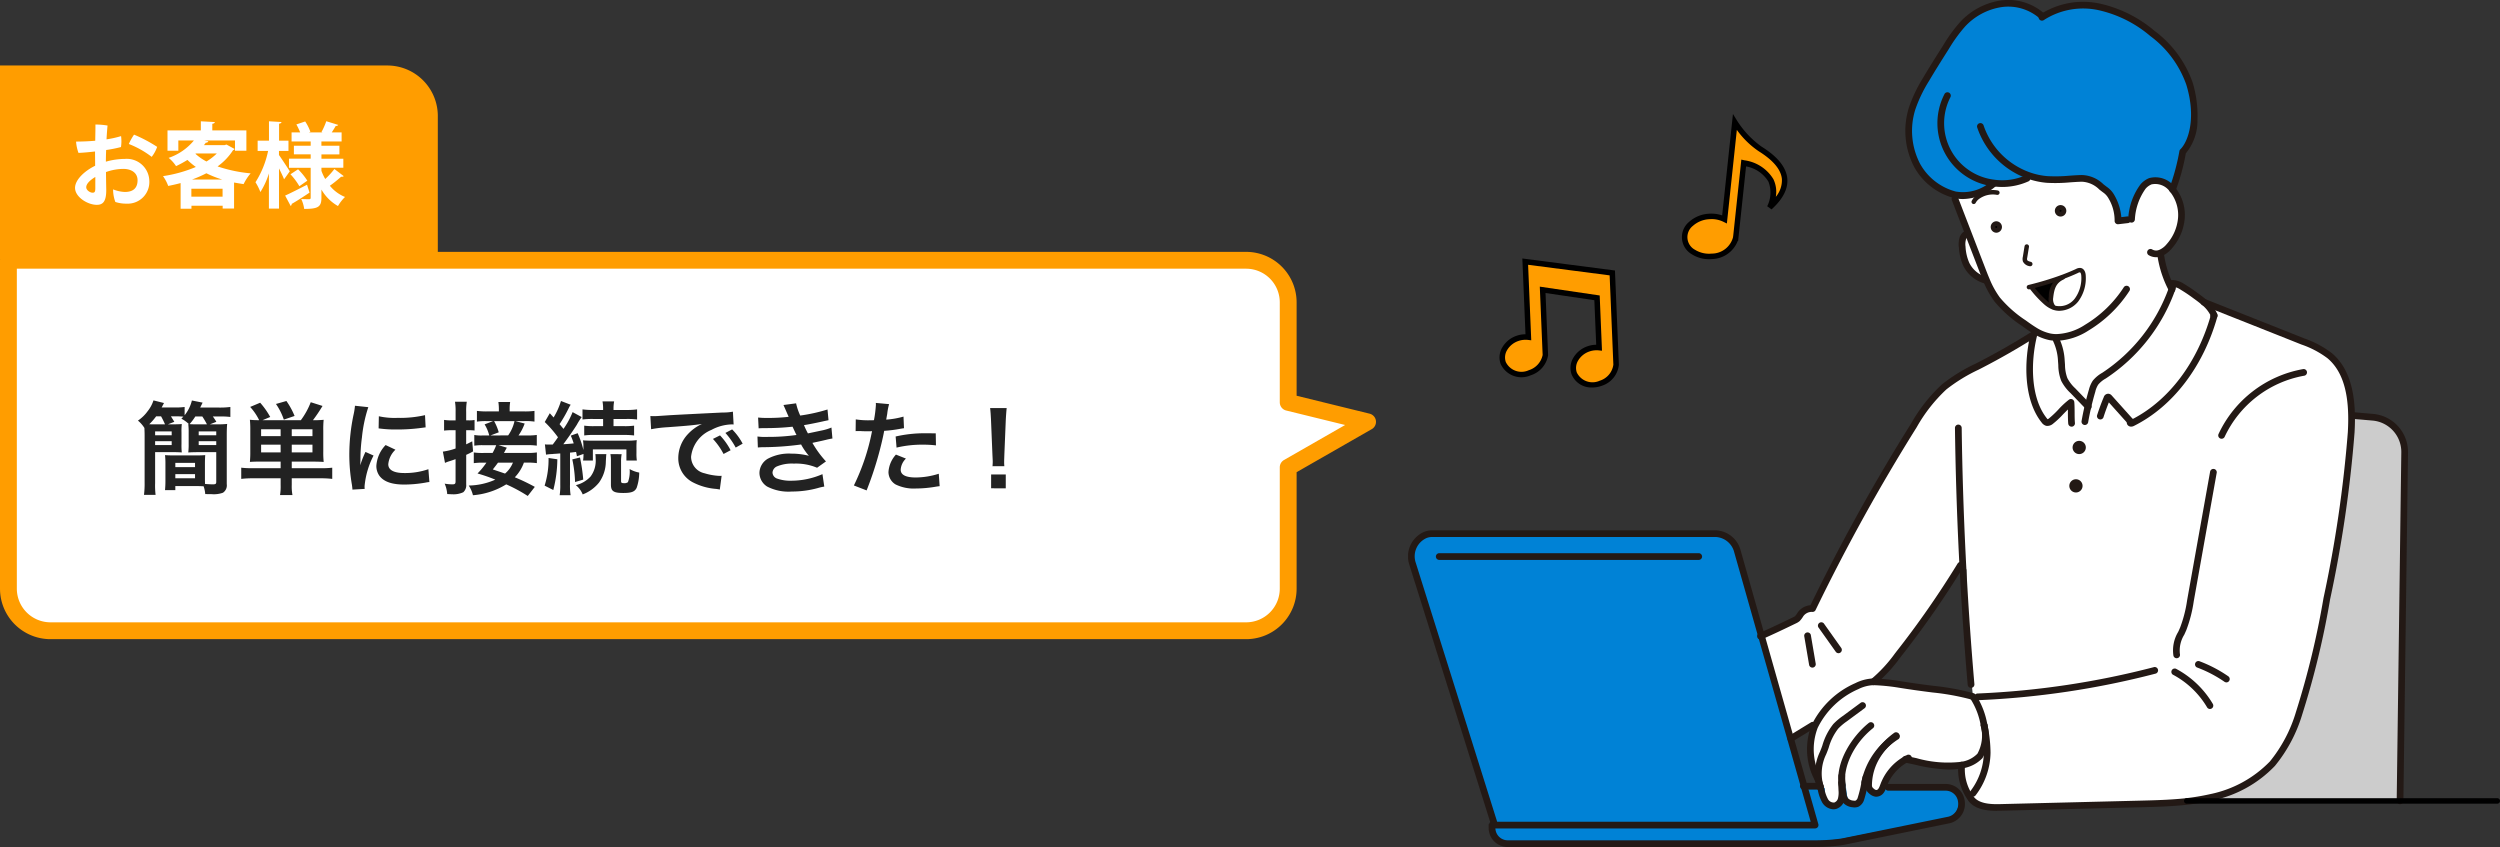
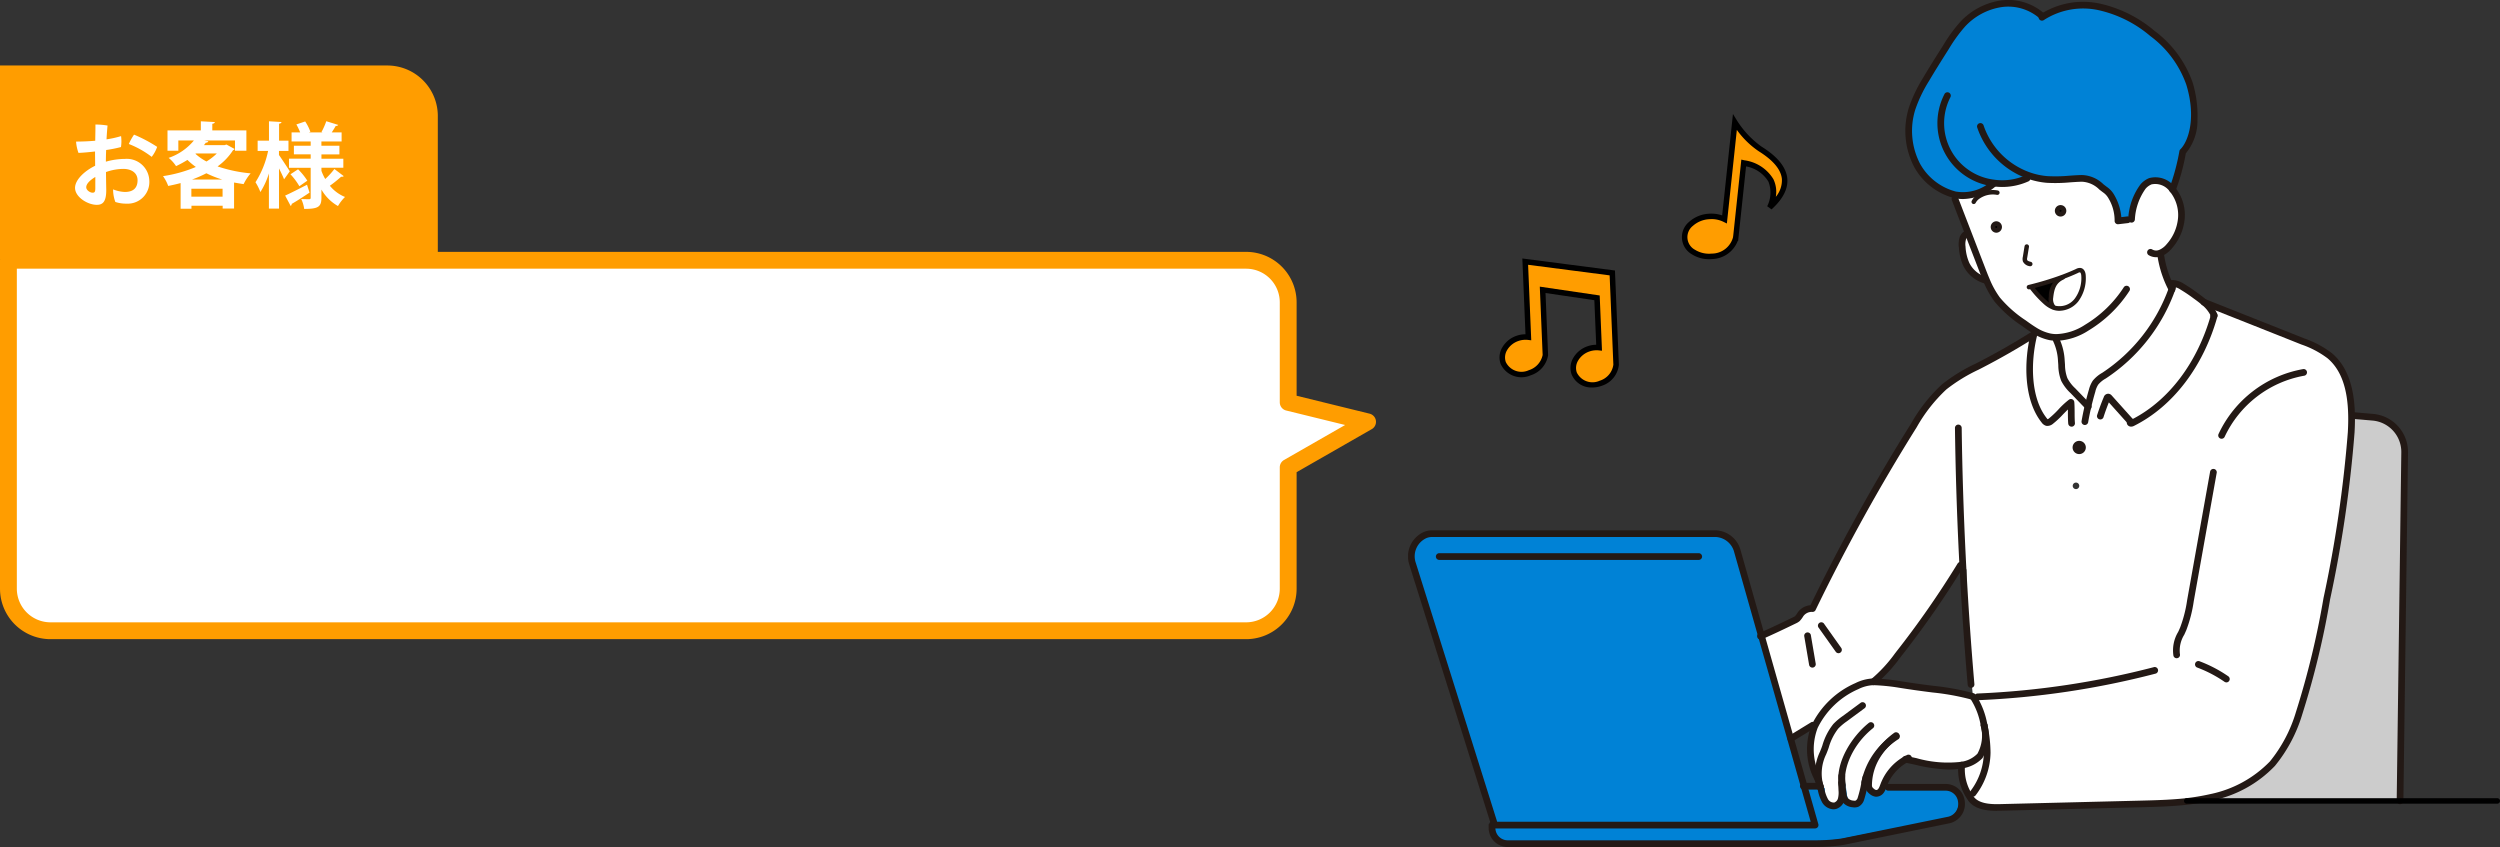
<svg xmlns="http://www.w3.org/2000/svg" width="296.927" height="100.601" viewBox="0 0 296.927 100.601">
  <rect x="0" y="0" width="296.927" height="100.601" fill="#333333" stroke="none" />
  <defs>
    <clipPath id="clip-path">
      <rect id="Rectangle_401" data-name="Rectangle 401" width="129.689" height="100.601" fill="none" />
    </clipPath>
  </defs>
  <g id="Group_1047" data-name="Group 1047" transform="translate(-50.073 -1700)">
    <g id="Group_1015" data-name="Group 1015" transform="translate(217.311 1700)">
      <g id="Group_393" data-name="Group 393" clip-path="url(#clip-path)">
        <path id="Path_3887" data-name="Path 3887" d="M583.25,302.872a4.125,4.125,0,0,1,3.765,4.165l-.549,41.4v.183H559.942a27,27,0,0,0,4.05-.594,13.916,13.916,0,0,0,7.31-4.006,17.213,17.213,0,0,0,3.17-6,100.083,100.083,0,0,0,3.291-13.6,148.282,148.282,0,0,0,2.894-19.734c.036-.658.057-1.337.044-2.016l.164,0Z" transform="translate(-468.648 -253.318)" fill="#ccc" />
        <path id="Path_3888" data-name="Path 3888" d="M278.606,239.46c-.521.2-8.831,14.733-12.578,14.849a9.857,9.857,0,0,0-5.012,4.794l-.264-.126-2.57,1.571-.262.081-3.752-12.119.41-.128c1.357-.593,2.691-1.235,4.024-1.879a1.549,1.549,0,0,0,.351-.209,2.767,2.767,0,0,0,.37-.5,1.62,1.62,0,0,1,1.443-.7A227.489,227.489,0,0,1,272.8,223.347a19.192,19.192,0,0,1,3.6-4.58,22.594,22.594,0,0,1,4.388-2.649q3.09-1.6,6.04-3.45l.194.045c.031-.132.064-.26.1-.388l.023-.252a5.607,5.607,0,0,0,1.805.744,4.214,4.214,0,0,0,.77.077l-.006.3a6.611,6.611,0,0,1,.609,2.5,6.81,6.81,0,0,0,.353,2.208,4.871,4.871,0,0,0,1.021,1.333q.892.927,1.785,1.853.222-.949.5-1.882a3.13,3.13,0,0,1,.4-.929,3.546,3.546,0,0,1,1.01-.834,20.5,20.5,0,0,0,8.063-10.259c-.1-.185-.19-.371-.276-.56l.3-.136a2.108,2.108,0,0,1,1.156.363,18.3,18.3,0,0,1,1.644,1.1c.34.245.686.5,1.006.776,3.673,1.469,8.019,3.174,11.694,4.643a11.418,11.418,0,0,1,3.207,1.7c2,1.685,2.555,4.41,2.6,7.106.013.679-.007,1.357-.044,2.016a148.34,148.34,0,0,1-2.894,19.734,100.039,100.039,0,0,1-3.291,13.6,17.222,17.222,0,0,1-3.17,6,13.914,13.914,0,0,1-7.31,4.006,27,27,0,0,1-4.05.594c-1.453.115-2.912.152-4.368.188l-16.611.411c-1.346.033-2.973-.088-3.605-1.277a5.626,5.626,0,0,1-.96-3.752,3.8,3.8,0,0,0,2.168-1.089,4.831,4.831,0,0,0,.5-3.609c0-.005,0-.013,0-.018a9.012,9.012,0,0,0-1.229-3.28l-.1-.157a149.938,149.938,0,0,1-.778-15.1c-.923-.141.5-.954-.432-.985m14.222-13.495a.388.388,0,1,0-.39.386h0A.388.388,0,0,0,292.828,225.965Zm-.388,4.56a.388.388,0,1,0-.388.388.388.388,0,0,0,.388-.388" transform="translate(-212.729 -172.819)" fill="#fff" />
        <path id="Path_3889" data-name="Path 3889" d="M374.767,23.782l-.009.068a5.4,5.4,0,0,1-4.595,1.339,7.242,7.242,0,0,1-4.511-3.51,8.82,8.82,0,0,1-.59-6.748,16.776,16.776,0,0,1,1.672-3.485c.759-1.286,1.559-2.55,2.361-3.813a18.154,18.154,0,0,1,1.911-2.645,7.815,7.815,0,0,1,4.6-2.49A6.094,6.094,0,0,1,380.553,4l.026.04a9.018,9.018,0,0,1,6.743-1.169A14.77,14.77,0,0,1,393.6,6.02,12.769,12.769,0,0,1,398.013,12c.734,2.406.988,6.305-.812,8.063a25.408,25.408,0,0,1-1.215,4.485,2.49,2.49,0,0,0-2.625-.982,2.254,2.254,0,0,0-.878.636,7.117,7.117,0,0,0-1.359,3.843l-.426.093-1.185.139a5.468,5.468,0,0,0-.79-2.9,2.485,2.485,0,0,0-.708-.785c-.927-.679-1.591-1.4-2.8-1.37a39.85,39.85,0,0,1-4.1.132,8.6,8.6,0,0,1-2.29-.5l-.15.377a7.175,7.175,0,0,1-3.914.547" transform="translate(-305.197 -2.045)" fill="#0082d6" />
        <path id="Path_3890" data-name="Path 3890" d="M407.386,140.9a12.811,12.811,0,0,0,1.774,1.935,3.137,3.137,0,0,0,.851.529c.018.009.037.015.055.023a2.536,2.536,0,0,0,2.713-.876,4.319,4.319,0,0,0,.847-2.854c-.007-.3-.1-.664-.39-.712a.7.7,0,0,0-.386.1c-.518.241-1.1.481-1.7.708a35.762,35.762,0,0,1-3.759,1.152m3,6.026a4.214,4.214,0,0,1-.77-.077,5.61,5.61,0,0,1-1.805-.744c-.439-.265-.86-.569-1.273-.869a14.4,14.4,0,0,1-3.17-2.81,10.734,10.734,0,0,1-1.286-2.329c-.182-.424-.347-.854-.512-1.282q-.821-2.121-1.637-4.244-.793-2.058-1.589-4.114l.018-.463a5.4,5.4,0,0,0,4.595-1.339l.009-.068a7.177,7.177,0,0,0,3.913-.545l.15-.377a8.6,8.6,0,0,0,2.29.5,39.9,39.9,0,0,0,4.1-.132c1.205-.029,1.869.691,2.8,1.37a2.485,2.485,0,0,1,.708.785,5.466,5.466,0,0,1,.79,2.9l1.185-.139.426-.093a7.116,7.116,0,0,1,1.359-3.843,2.253,2.253,0,0,1,.878-.636,2.489,2.489,0,0,1,2.625.982,4.834,4.834,0,0,1,1.052,3.439,5.737,5.737,0,0,1-1.451,3.32,2.775,2.775,0,0,1-1.013.775l-.044.015.042.123a12.614,12.614,0,0,0,1.07,3.622c.086.188.179.375.276.56a20.5,20.5,0,0,1-8.063,10.259,3.543,3.543,0,0,0-1.01.834,3.127,3.127,0,0,0-.4.929q-.277.933-.5,1.882-.892-.927-1.785-1.853a4.867,4.867,0,0,1-1.021-1.333,6.808,6.808,0,0,1-.353-2.208,6.612,6.612,0,0,0-.609-2.5Zm.79-15.034a.283.283,0,1,0-.283.282.283.283,0,0,0,.283-.282Zm-7.641,1.919a.283.283,0,1,0-.284.284.283.283,0,0,0,.284-.284Z" transform="translate(-333.4 -106.847)" fill="#fff" />
        <path id="Path_3891" data-name="Path 3891" d="M472.1,197.552a4.33,4.33,0,0,1-.847,2.854,2.535,2.535,0,0,1-2.713.876.5.5,0,0,1-.055-.023l.023-.055a1.508,1.508,0,0,1-.269-1.184,2.471,2.471,0,0,1,1.4-2.332l-.016-.046c.607-.227,1.187-.466,1.7-.708a.7.7,0,0,1,.386-.1c.29.049.382.417.389.712" transform="translate(-391.87 -164.746)" fill="#fff" />
        <path id="Path_3892" data-name="Path 3892" d="M457.541,201.773l.017.045a2.471,2.471,0,0,0-1.4,2.332,1.508,1.508,0,0,0,.269,1.183l-.023.055a3.137,3.137,0,0,1-.851-.529,12.8,12.8,0,0,1-1.774-1.935,35.725,35.725,0,0,0,3.76-1.152" transform="translate(-379.796 -168.876)" />
        <path id="Path_3893" data-name="Path 3893" d="M473.868,151.846a.283.283,0,1,1-.282.284.282.282,0,0,1,.282-.284" transform="translate(-396.372 -127.089)" />
        <path id="Path_3894" data-name="Path 3894" d="M427.006,163.627a.283.283,0,1,1-.282.284v0a.282.282,0,0,1,.282-.282" transform="translate(-357.15 -136.949)" />
        <path id="Path_3895" data-name="Path 3895" d="M406.415,175.549l-.1.04a3.638,3.638,0,0,1-2.3-1.915,5.864,5.864,0,0,1-.472-2,2.49,2.49,0,0,1,.062-1.048.934.934,0,0,1,.363-.494l.293-.113q.817,2.121,1.637,4.244c.163.428.329.857.511,1.282" transform="translate(-337.729 -142.302)" fill="#fff" />
        <path id="Path_3896" data-name="Path 3896" d="M296.813,508.913c-.014-.082-.026-.164-.035-.25l-.04.005c.013.282.023.563.037.845a3.245,3.245,0,0,1-.071,1.081,1.107,1.107,0,0,1-.7.777,1.156,1.156,0,0,1-1.211-.561,4.5,4.5,0,0,1-.477-1.343c-.037-.136-.077-.274-.119-.41-.015-.049-.029-.1-.045-.15-.068-.219-.139-.439-.2-.658a7.468,7.468,0,0,1-.409-6.287,9.854,9.854,0,0,1,5.012-4.794,4.824,4.824,0,0,1,1.952-.514,23.755,23.755,0,0,1,2.788.256c4.77.785,6.17.682,9.049,1.489l.1.157a9.014,9.014,0,0,1,1.229,3.28c0,.005,0,.013,0,.018a4.83,4.83,0,0,1-.5,3.609A3.822,3.822,0,0,1,311,506.554a13.793,13.793,0,0,1-5.438-.435c-.4-.084-.788-.17-1.183-.256h0a5.856,5.856,0,0,0-2.636,3.044l-.093.254a1.756,1.756,0,0,1-.2.4.73.73,0,0,1-.6.346.917.917,0,0,1-.519-.245,1.023,1.023,0,0,1-.318-.373,1.083,1.083,0,0,1-.059-.421,6.73,6.73,0,0,1,.946-3.307,8,8,0,0,1,.982-1.324,8.552,8.552,0,0,0-2.252,3.8c-.141.6-.357,1.877-.58,2.474a.983.983,0,0,1-.47.616.944.944,0,0,1-.479.029,1.339,1.339,0,0,1-.916-.443,1.551,1.551,0,0,1-.236-.688c-.061-.37-.105-.744-.137-1.119" transform="translate(-245.255 -415.68)" fill="#fff" />
        <path id="Path_3897" data-name="Path 3897" d="M98.9,549.688l-.376.022c.04.128.314.044.348.174.082.444-.042,1,.174,1.392a1.869,1.869,0,0,0,1.577.6,1.047,1.047,0,0,0,.659-.735,3.07,3.07,0,0,0,.067-1.021c-.012-.266-.022-.532-.035-.8l.038-.005c.008.08.019.157.033.236.029.354.071.708.129,1.058a1.466,1.466,0,0,0,.223.65,1.265,1.265,0,0,0,.866.418.89.89,0,0,0,.453-.028.928.928,0,0,0,.444-.582c.211-.565.415-1.77.548-2.338a8.081,8.081,0,0,1,2.128-3.6,7.532,7.532,0,0,0-.928,1.251,6.357,6.357,0,0,0-.894,3.125,1.026,1.026,0,0,0,.055.4.968.968,0,0,0,.3.353.868.868,0,0,0,.491.231.689.689,0,0,0,.567-.326,1.665,1.665,0,0,0,.19-.38l.123.028h6.855a1.85,1.85,0,0,1,.351,3.666L100.6,555.928a23.323,23.323,0,0,1-3.1.207H60.827a1.815,1.815,0,0,1-1.815-1.814h0v-.271l.095-.033.01.033,38.88.012-1.392-4.351.426-.022Z" transform="translate(-49.391 -456.253)" fill="#0082d6" />
        <path id="Path_3898" data-name="Path 3898" d="M49.074,418.752l1.306,4.6H12.322l-.01-.035-9.742-31a2.768,2.768,0,0,1,1.54-3.433,2.289,2.289,0,0,1,.8-.146l33.618,0a2.8,2.8,0,0,1,2.63,2.12l2.891,10.191h0l3.44,12.119Z" transform="translate(-2.038 -325.361)" fill="#0082d6" />
        <path id="Path_3899" data-name="Path 3899" d="M369.12,23.641a5.28,5.28,0,0,1-1.05-.106,7.648,7.648,0,0,1-4.782-3.711,9.284,9.284,0,0,1-.62-7.058,17.215,17.215,0,0,1,1.715-3.577c.738-1.249,1.506-2.467,2.361-3.814a18.576,18.576,0,0,1,1.945-2.693A8.243,8.243,0,0,1,373.532.061a6.471,6.471,0,0,1,5.279,1.608.4.4,0,0,1-.547.579,5.662,5.662,0,0,0-4.618-1.4,7.433,7.433,0,0,0-4.36,2.361,17.8,17.8,0,0,0-1.863,2.582c-.858,1.351-1.622,2.563-2.36,3.812a16.428,16.428,0,0,0-1.638,3.412,8.474,8.474,0,0,0,.567,6.434,6.845,6.845,0,0,0,4.237,3.3,5.041,5.041,0,0,0,4.265-1.258.4.4,0,0,1,.5.619,6.124,6.124,0,0,1-3.875,1.527" transform="translate(-303.182 0)" fill="#231915" />
        <path id="Path_3900" data-name="Path 3900" d="M393.546,78.648a7.577,7.577,0,0,1-1.063-.075,7.553,7.553,0,0,1-5.829-10.911.4.4,0,1,1,.719.343,6.757,6.757,0,0,0,5.217,9.778,6.771,6.771,0,0,0,3.7-.514.4.4,0,1,1,.323.728,7.567,7.567,0,0,1-3.067.65" transform="translate(-322.969 -56.441)" fill="#231915" />
        <path id="Path_3901" data-name="Path 3901" d="M431.188,101.516a.4.4,0,0,1-.4-.431,5.125,5.125,0,0,0-.741-2.669,2.071,2.071,0,0,0-.593-.656c-.168-.123-.324-.245-.478-.364a3.123,3.123,0,0,0-2.077-.932c-.473.012-.959.045-1.429.078a18.513,18.513,0,0,1-2.709.053,9,9,0,0,1-2.4-.526,9.776,9.776,0,0,1-5.906-6.085.4.4,0,0,1,.76-.238,8.965,8.965,0,0,0,5.42,5.575,8.2,8.2,0,0,0,2.186.48,17.933,17.933,0,0,0,2.592-.053c.479-.033.973-.067,1.463-.079a3.82,3.82,0,0,1,2.586,1.1c.147.114.3.232.456.347a2.858,2.858,0,0,1,.818.908,6.276,6.276,0,0,1,.849,2.645l.734-.086a.4.4,0,0,1,.093.791l-1.185.139a.372.372,0,0,1-.046,0" transform="translate(-346.871 -74.881)" fill="#231915" />
        <path id="Path_3902" data-name="Path 3902" d="M475.408,24.1a.4.4,0,0,1-.363-.562,25.153,25.153,0,0,0,1.185-4.392.4.4,0,0,1,.114-.215c.943-.922,1.911-3.722.71-7.662a12.246,12.246,0,0,0-4.282-5.79,14.287,14.287,0,0,0-6.107-3.065,8.6,8.6,0,0,0-6.443,1.109l-.068.045a.4.4,0,1,1-.424-.674l.059-.038a9.391,9.391,0,0,1,7.032-1.222,15.071,15.071,0,0,1,6.452,3.227,13.016,13.016,0,0,1,4.543,6.177,13.579,13.579,0,0,1,.561,4.409,6.077,6.077,0,0,1-1.384,3.963,24.46,24.46,0,0,1-1.221,4.456.4.4,0,0,1-.363.235" transform="translate(-384.619 -1.198)" fill="#231915" />
        <path id="Path_3903" data-name="Path 3903" d="M408.394,159.611h-.049a4.627,4.627,0,0,1-.842-.084,6.007,6.007,0,0,1-1.943-.8c-.461-.278-.922-.613-1.293-.883a14.691,14.691,0,0,1-3.254-2.891,11.154,11.154,0,0,1-1.338-2.421c-.178-.416-.345-.846-.514-1.287q-.819-2.123-1.637-4.244-.8-2.056-1.589-4.114a.4.4,0,0,1,.743-.286q.793,2.058,1.588,4.113.817,2.122,1.637,4.245c.167.434.331.857.507,1.269a10.364,10.364,0,0,0,1.242,2.251,14.1,14.1,0,0,0,3.082,2.721c.457.332.838.6,1.245.85a5.207,5.207,0,0,0,1.685.7,3.8,3.8,0,0,0,.688.068,6.621,6.621,0,0,0,3.416-1.11,14.217,14.217,0,0,0,4.575-4.417.4.4,0,1,1,.668.434,15.02,15.02,0,0,1-4.833,4.666,7.492,7.492,0,0,1-3.784,1.224" transform="translate(-331.359 -119.137)" fill="#231915" />
        <path id="Path_3904" data-name="Path 3904" d="M471.826,150.765h0a.681.681,0,1,1,.683-.68h0a.681.681,0,0,1-.681.679m-.116-.68a.115.115,0,0,0,.115.115.116.116,0,0,0,.117-.115Zm.4,0h0Zm-.283-.116a.116.116,0,0,0-.116.115h.231a.116.116,0,0,0-.115-.116Z" transform="translate(-394.329 -125.045)" fill="#231915" />
        <path id="Path_3905" data-name="Path 3905" d="M424.96,162.546a.681.681,0,0,1,0-1.361h0a.682.682,0,0,1,.681.678h0a.681.681,0,0,1-.679.683Zm.116-.681h-.231a.116.116,0,0,0,.116.115h0a.116.116,0,0,0,.115-.116m-.116-.115h0a.116.116,0,0,0-.115.116h.231a.116.116,0,0,0-.116-.115" transform="translate(-355.105 -134.905)" fill="#231915" />
        <path id="Path_3906" data-name="Path 3906" d="M527.9,138.475a1.706,1.706,0,0,1-.91-.262.4.4,0,0,1,.425-.674.911.911,0,0,0,.826.074.388.388,0,0,1,.044-.015,2.379,2.379,0,0,0,.855-.658l.012-.014a5.375,5.375,0,0,0,1.35-3.09,4.414,4.414,0,0,0-.966-3.153,2.127,2.127,0,0,0-2.176-.859,1.853,1.853,0,0,0-.713.519,6.88,6.88,0,0,0-1.269,3.643.4.4,0,1,1-.788-.115,7.481,7.481,0,0,1,1.457-4.052,2.652,2.652,0,0,1,1.025-.739,2.881,2.881,0,0,1,3.081,1.1,5.212,5.212,0,0,1,1.142,3.726,6.174,6.174,0,0,1-1.545,3.546,3.189,3.189,0,0,1-1.153.879l-.017.007-.06.021a1.7,1.7,0,0,1-.619.116" transform="translate(-439.054 -107.925)" fill="#231915" />
        <path id="Path_3907" data-name="Path 3907" d="M547.484,187.648a.4.4,0,0,1-.349-.206l-.011-.02c-.111-.212-.2-.4-.286-.579a12.98,12.98,0,0,1-1.1-3.733.4.4,0,1,1,.789-.109,12.2,12.2,0,0,0,1.036,3.507c.076.166.161.34.264.536a.5.5,0,0,1,.03.061.4.4,0,0,1-.371.542" transform="translate(-456.755 -152.877)" fill="#231915" />
        <path id="Path_3908" data-name="Path 3908" d="M490.979,223.479a.409.409,0,0,1-.068-.006.4.4,0,0,1-.324-.46c.106-.613.232-1.231.374-1.838.148-.633.317-1.271.5-1.9a3.516,3.516,0,0,1,.445-1.038.377.377,0,0,1,.03-.041,3.922,3.922,0,0,1,1.109-.92,20.215,20.215,0,0,0,7.894-10.051l.031-.089c.019-.055.039-.11.057-.165a.4.4,0,0,1,.755.252c-.02.06-.041.119-.062.178l-.031.088a21.022,21.022,0,0,1-8.221,10.461l-.026.016a3.134,3.134,0,0,0-.88.721,2.724,2.724,0,0,0-.333.789l0,.018c-.182.613-.348,1.239-.493,1.86-.139.592-.262,1.2-.365,1.793a.4.4,0,0,1-.392.33" transform="translate(-410.596 -173)" fill="#231915" />
        <path id="Path_3909" data-name="Path 3909" d="M505.774,290.519a.4.4,0,0,1-.3-.132L503.2,287.85c-.237.592-.453,1.19-.644,1.788a.4.4,0,0,1-.758-.243c.235-.731.5-1.462.8-2.172a.553.553,0,0,1,.6-.394l.034.007a.579.579,0,0,1,.315.2l2.526,2.816a.4.4,0,0,1-.3.664" transform="translate(-419.969 -240.059)" fill="#231915" />
        <path id="Path_3910" data-name="Path 3910" d="M559.47,208.676a.421.421,0,0,1-.31-.138.442.442,0,0,1-.111-.371,3.814,3.814,0,0,0-.981-1.186c-.329-.284-.683-.542-.99-.763a17.993,17.993,0,0,0-1.615-1.084l-.02-.013a1.705,1.705,0,0,0-.938-.294.4.4,0,0,1,.01-.8,2.5,2.5,0,0,1,1.365.425,18.793,18.793,0,0,1,1.67,1.121c.314.226.684.5,1.027.792a4.6,4.6,0,0,1,1.273,1.623.476.476,0,0,1-.17.627.418.418,0,0,1-.211.057m-.346-.357h0Z" transform="translate(-463.769 -170.765)" fill="#231915" />
        <path id="Path_3911" data-name="Path 3911" d="M524.11,241.343a.529.529,0,0,1-.4-.172.452.452,0,0,1-.038-.555.493.493,0,0,1,.55-.21.445.445,0,0,1,.074.032c4.316-2.24,7.69-6.722,9.279-12.334a.4.4,0,1,1,.766.217c-1.673,5.912-5.276,10.624-9.885,12.93a.783.783,0,0,1-.35.092m-.386-.543h0Z" transform="translate(-438.231 -190.671)" fill="#231915" />
        <path id="Path_3912" data-name="Path 3912" d="M448.549,180.612a.265.265,0,0,1-.063-.008,1.053,1.053,0,0,1-.807-.555c0-.008-.005-.015-.008-.023a1.057,1.057,0,0,1-.006-.533c.016-.095.047-.288.081-.5.049-.3.1-.643.126-.769a.265.265,0,0,1,.523.092c-.022.125-.076.46-.125.761-.036.22-.068.421-.083.512a.215.215,0,0,1-.005.023.525.525,0,0,0,0,.257c.051.11.257.173.433.216a.266.266,0,0,1-.063.523" transform="translate(-374.65 -148.986)" fill="#231915" />
        <path id="Path_3913" data-name="Path 3913" d="M473.937,253.889a.4.4,0,0,1-.281-.117l-.038-.038q-.9-.929-1.783-1.85a5.26,5.26,0,0,1-1.1-1.434l-.01-.021a5.238,5.238,0,0,1-.351-1.859c-.01-.159-.02-.318-.035-.476,0-.006,0-.013,0-.019a6.19,6.19,0,0,0-.572-2.35.4.4,0,0,1,.722-.335,6.977,6.977,0,0,1,.645,2.641c.015.162.025.325.036.488a4.614,4.614,0,0,0,.279,1.573,4.46,4.46,0,0,0,.932,1.214l.017.017q.892.927,1.785,1.852l.034.034a.4.4,0,0,1-.282.68" transform="translate(-393.146 -205.189)" fill="#231915" />
        <path id="Path_3914" data-name="Path 3914" d="M454.55,200.3a2.305,2.305,0,0,1-.789-.136l-.016-.006a.574.574,0,0,1-.06-.025,3.4,3.4,0,0,1-.913-.569,13.108,13.108,0,0,1-1.706-1.835l-.078.018a.265.265,0,0,1-.118-.518l.209-.05a.26.26,0,0,1,.06-.015,35.672,35.672,0,0,0,3.7-1.136c.613-.229,1.177-.463,1.674-.695a.957.957,0,0,1,.521-.125l.031,0c.369.061.6.422.612.967a4.612,4.612,0,0,1-.907,3.029,2.931,2.931,0,0,1-2.22,1.093m-2.921-2.713a12.614,12.614,0,0,0,1.494,1.578,2.866,2.866,0,0,0,.777.482l.024.012.026.009a2.275,2.275,0,0,0,2.41-.8,4.094,4.094,0,0,0,.787-2.679c-.006-.235-.072-.425-.156-.453a.394.394,0,0,0-.219.059l-.022.012c-.512.239-1.092.48-1.724.716-1.11.408-2.25.765-3.4,1.062" transform="translate(-377.187 -163.384)" fill="#231915" />
        <path id="Path_3915" data-name="Path 3915" d="M455.754,251.425a.4.4,0,0,1-.4-.361c-.034-.362-.037-.828-.04-1.279,0-.135,0-.271,0-.4-.182.178-.379.378-.567.568a10.231,10.231,0,0,1-1.258,1.172,1.02,1.02,0,0,1-.7.208.4.4,0,0,1-.1-.021,1.021,1.021,0,0,1-.5-.388c-2.166-2.73-2.073-7.29-1.335-10.368.032-.134.066-.267.1-.4a.4.4,0,0,1,.769.208c-.034.124-.066.248-.1.375-.7,2.911-.805,7.2,1.193,9.7a.383.383,0,0,1,.023.032.221.221,0,0,0,.064.064.231.231,0,0,0,.107-.048.435.435,0,0,1,.037-.027,11.149,11.149,0,0,0,1.133-1.068,9.684,9.684,0,0,1,1.286-1.191.4.4,0,0,1,.607.3c.034.362.037.829.04,1.281,0,.434.006.883.037,1.211a.4.4,0,0,1-.36.433l-.037,0" transform="translate(-376.946 -200.75)" fill="#231915" />
        <path id="Path_3916" data-name="Path 3916" d="M405.421,278.572c-1.364,0-2.893-.216-3.58-1.455a6.188,6.188,0,0,1-1.027-3.983.4.4,0,0,1,.8.014,5.392,5.392,0,0,0,.86,3.48.424.424,0,0,1,.054.078c.533,1,2.015,1.1,3.244,1.066l16.611-.412c1.437-.036,2.909-.073,4.346-.187a26.66,26.66,0,0,0,3.994-.586,13.685,13.685,0,0,0,7.1-3.883,16.921,16.921,0,0,0,3.091-5.864,100.209,100.209,0,0,0,3.277-13.55,148.732,148.732,0,0,0,2.887-19.68c.04-.731.055-1.381.043-1.986-.057-3.238-.862-5.466-2.461-6.809a11.1,11.1,0,0,0-3.1-1.631c-1.818-.727-3.8-1.511-5.783-2.3s-4.054-1.6-5.911-2.347a.4.4,0,1,1,.3-.739c1.855.742,3.916,1.557,5.908,2.346s3.967,1.57,5.786,2.3a11.7,11.7,0,0,1,3.315,1.761c1.785,1.5,2.683,3.922,2.745,7.4.012.625,0,1.294-.044,2.045a149.335,149.335,0,0,1-2.9,19.787,100.784,100.784,0,0,1-3.305,13.658,17.633,17.633,0,0,1-3.25,6.136,14.248,14.248,0,0,1-7.516,4.128,27.458,27.458,0,0,1-4.113.6c-1.455.116-2.938.153-4.372.189l-16.625.412c-.12,0-.243,0-.366,0" transform="translate(-335.463 -182.267)" fill="#231915" />
        <path id="Path_3917" data-name="Path 3917" d="M409.427,534.963a.4.4,0,0,1-.314-.643,7.7,7.7,0,0,0,1.612-4.6,15.847,15.847,0,0,0-.354-3.13.4.4,0,1,1,.778-.168,16.64,16.64,0,0,1,.372,3.3,8.506,8.506,0,0,1-1.779,5.084.4.4,0,0,1-.315.154" transform="translate(-342.341 -440.335)" fill="#231915" />
        <path id="Path_3918" data-name="Path 3918" d="M411.267,509.961a.4.4,0,0,1-.389-.316,8.527,8.527,0,0,0-1.158-3.123.4.4,0,1,1,.637-.478,9.5,9.5,0,0,1,1.3,3.437.4.4,0,0,1-.308.471.391.391,0,0,1-.082.009" transform="translate(-342.852 -423.404)" fill="#231915" />
        <path id="Path_3919" data-name="Path 3919" d="M412.955,489.827a.4.4,0,0,1-.016-.8,99.534,99.534,0,0,0,20.968-3.139.4.4,0,0,1,.2.771,100.316,100.316,0,0,1-21.136,3.164h-.017" transform="translate(-345.293 -406.66)" fill="#231915" />
-         <path id="Path_3920" data-name="Path 3920" d="M560.39,491.687a.4.4,0,0,1-.343-.2,10.367,10.367,0,0,0-4.075-3.884.4.4,0,0,1,.372-.7,11.164,11.164,0,0,1,4.388,4.182.4.4,0,0,1-.343.6" transform="translate(-465.149 -407.479)" fill="#231915" />
        <path id="Path_3921" data-name="Path 3921" d="M576.819,484a.4.4,0,0,1-.226-.071,14.977,14.977,0,0,0-3.275-1.705.4.4,0,0,1,.278-.746,15.777,15.777,0,0,1,3.45,1.8.4.4,0,0,1-.227.726" transform="translate(-479.627 -402.953)" fill="#231915" />
        <path id="Path_3922" data-name="Path 3922" d="M590.568,277.179a.4.4,0,0,1-.36-.567,13.749,13.749,0,0,1,10-7.7.4.4,0,1,1,.142.784,12.952,12.952,0,0,0-9.416,7.251.4.4,0,0,1-.361.23" transform="translate(-493.948 -225.066)" fill="#231915" />
        <path id="Path_3923" data-name="Path 3923" d="M557.508,363.917a.4.4,0,0,1-.384-.3,4.239,4.239,0,0,1,.564-2.831c.083-.183.166-.365.242-.546a15.4,15.4,0,0,0,.824-3.24q1.364-7.639,2.731-15.278a.4.4,0,0,1,.784.14q-1.366,7.638-2.731,15.277a15.984,15.984,0,0,1-.874,3.407c-.079.188-.165.378-.252.569a3.563,3.563,0,0,0-.519,2.3.4.4,0,0,1-.385.5" transform="translate(-466.221 -285.736)" fill="#231915" />
        <path id="Path_3924" data-name="Path 3924" d="M291.888,506.609a.4.4,0,0,1-.36-.227,7.87,7.87,0,0,1-.417-6.611,10.437,10.437,0,0,1,5.212-5,5.167,5.167,0,0,1,2.1-.551h.032a24.282,24.282,0,0,1,2.834.26c1.855.305,3.22.479,4.316.618a29.637,29.637,0,0,1,4.781.881.4.4,0,0,1-.215.767,28.642,28.642,0,0,0-4.666-.858c-1.1-.14-2.475-.314-4.34-.621a23.488,23.488,0,0,0-2.72-.25,4.395,4.395,0,0,0-1.775.471,9.65,9.65,0,0,0-4.824,4.592,7.109,7.109,0,0,0,.4,5.963.4.4,0,0,1-.359.569" transform="translate(-243.192 -413.639)" fill="#231915" />
        <path id="Path_3925" data-name="Path 3925" d="M297.118,521.924a.4.4,0,0,1-.39-.317l-.031-.147c-.011-.05-.021-.1-.028-.146a5.966,5.966,0,0,1,.409-4c.1-.239.2-.487.291-.756a7.271,7.271,0,0,1,1.3-2.546,7.445,7.445,0,0,1,1.121-.954l2.148-1.586a.4.4,0,0,1,.473.641l-2.158,1.593a6.676,6.676,0,0,0-1,.849,6.579,6.579,0,0,0-1.131,2.266c-.1.287-.2.544-.305.793a5.184,5.184,0,0,0-.364,3.556c0,.006,0,.013,0,.019.005.034.013.068.02.1l.033.153a.4.4,0,0,1-.391.479" transform="translate(-248.164 -428.016)" fill="#231915" />
        <path id="Path_3926" data-name="Path 3926" d="M313.86,533.889a.4.4,0,0,1-.386-.3c0-.012-.007-.032-.009-.047h0c-.016-.091-.028-.182-.038-.277-.3-2.588,1.591-5.572,3.607-7.18a.4.4,0,0,1,.5.623c-2.437,1.944-3.511,4.726-3.312,6.47.008.079.018.152.031.226h0c0,.007,0,.015,0,.021a.4.4,0,0,1-.392.468" transform="translate(-262.299 -440.235)" fill="#231915" />
        <path id="Path_3927" data-name="Path 3927" d="M330.635,540.173a.4.4,0,0,1-.391-.478c.041-.2.088-.4.14-.586a8.964,8.964,0,0,1,2.357-3.983,8.638,8.638,0,0,1,1.48-1.165.4.4,0,0,1,.421.676,7.829,7.829,0,0,0-1.344,1.058,8.166,8.166,0,0,0-2.147,3.628c-.046.168-.089.348-.127.532a.4.4,0,0,1-.39.319" transform="translate(-276.394 -446.852)" fill="#231915" />
        <path id="Path_3928" data-name="Path 3928" d="M365.76,531.641a19.312,19.312,0,0,1-4.055-.574l-1-.216-.184-.04a.4.4,0,1,1,.169-.778l.184.04c.333.072.664.144,1,.215a13.593,13.593,0,0,0,5.281.434,3.362,3.362,0,0,0,1.944-.963,4.456,4.456,0,0,0,.409-3.272l0-.008a.4.4,0,0,1,.77-.2c0,.015.009.035.013.053s0,.014,0,.021a5.157,5.157,0,0,1-.6,3.937A4.127,4.127,0,0,1,367.3,531.5a8.292,8.292,0,0,1-1.542.137m4.515-5.357h0Zm0,0h0Zm0,0h0m0,0h0" transform="translate(-301.479 -440.239)" fill="#231915" />
        <path id="Path_3929" data-name="Path 3929" d="M298.454,569.288a1.66,1.66,0,0,1-1.313-.775c-.006-.009-.011-.018-.016-.027a4.891,4.891,0,0,1-.516-1.445c-.034-.126-.072-.254-.111-.38-.017-.058-.03-.1-.044-.145l-.061-.194c-.05-.158-.1-.317-.146-.475a.4.4,0,1,1,.764-.223c.045.153.093.306.141.46l.06.192c.015.045.03.1.045.148.044.142.086.285.124.426,0,.01.005.021.007.031a4.107,4.107,0,0,0,.426,1.209.786.786,0,0,0,.746.388.709.709,0,0,0,.434-.493,2.838,2.838,0,0,0,.062-.946c0-.007,0-.014,0-.021-.008-.165-.014-.33-.021-.495l-.015-.352a.4.4,0,1,1,.8-.036l.015.355c.007.16.013.319.021.478a3.629,3.629,0,0,1-.081,1.2,1.5,1.5,0,0,1-.948,1.059l-.025.008a1.219,1.219,0,0,1-.343.049m.231-.431h0Z" transform="translate(-247.934 -473.163)" fill="#231915" />
        <path id="Path_3930" data-name="Path 3930" d="M315.432,566.914a1.349,1.349,0,0,1-.234-.021,1.728,1.728,0,0,1-1.163-.572.416.416,0,0,1-.039-.052,1.957,1.957,0,0,1-.3-.849c-.059-.36-.1-.733-.138-1.139-.029-.371-.043-.745-.043-1.114a.4.4,0,0,1,.8,0c0,.349.014.7.041,1.05.032.387.075.742.132,1.085,0,.009,0,.018,0,.027a1.16,1.16,0,0,0,.158.483.935.935,0,0,0,.622.287.393.393,0,0,1,.054.007.551.551,0,0,0,.24-.006.588.588,0,0,0,.246-.346.381.381,0,0,1,.013-.042,14.542,14.542,0,0,0,.417-1.727c.054-.267.1-.509.146-.692,0-.015.007-.028.01-.042a.391.391,0,0,1,.47-.3.4.4,0,0,1,.306.479c0,.007-.005.023-.008.033v.006c-.042.177-.09.414-.143.676a15.016,15.016,0,0,1-.444,1.827,1.388,1.388,0,0,1-.655.844.387.387,0,0,1-.071.031,1.341,1.341,0,0,1-.42.068m1.738-3.468h0" transform="translate(-262.402 -471.014)" fill="#231915" />
        <path id="Path_3931" data-name="Path 3931" d="M334.327,540.96l-.049,0a1.327,1.327,0,0,1-.725-.333,1.427,1.427,0,0,1-.42-.5.377.377,0,0,1-.02-.047,1.471,1.471,0,0,1-.08-.575,7.124,7.124,0,0,1,1-3.488,8.388,8.388,0,0,1,1.031-1.389,9.327,9.327,0,0,1,1.423-1.267.4.4,0,0,1,.466.646,8.534,8.534,0,0,0-1.3,1.159,7.6,7.6,0,0,0-.934,1.258,6.345,6.345,0,0,0-.89,3.112.718.718,0,0,0,.029.257.625.625,0,0,0,.182.206.406.406,0,0,1,.042.034.523.523,0,0,0,.263.134.332.332,0,0,0,.246-.155,1.412,1.412,0,0,0,.164-.324l.1-.262a6.264,6.264,0,0,1,2.816-3.254l.022-.012c.086-.048.174-.093.268-.138a.4.4,0,1,1,.344.718c-.083.04-.163.081-.243.126l-.026.013A5.464,5.464,0,0,0,335.6,539.7l-.092.251a2.144,2.144,0,0,1-.244.487,1.118,1.118,0,0,1-.922.522h-.01" transform="translate(-278.733 -446.334)" fill="#231915" />
        <path id="Path_3932" data-name="Path 3932" d="M254.64,278.473a.4.4,0,0,1-.16-.763c1.393-.608,2.784-1.28,4.011-1.872l.016-.007a1.16,1.16,0,0,0,.238-.137,2.374,2.374,0,0,0,.3-.4l.015-.024a2.028,2.028,0,0,1,1.522-.875,228.842,228.842,0,0,1,11.942-21.563,19.34,19.34,0,0,1,3.681-4.672,20.387,20.387,0,0,1,4-2.461l.463-.238c2.041-1.057,4.063-2.213,6.011-3.434a.4.4,0,0,1,.423.675c-1.966,1.232-4.008,2.4-6.068,3.466l-.465.24a19.783,19.783,0,0,0-3.848,2.359,18.7,18.7,0,0,0-3.522,4.489,228.1,228.1,0,0,0-12.008,21.709.394.394,0,0,1-.384.224,1.233,1.233,0,0,0-1.081.52,3.19,3.19,0,0,1-.414.555.429.429,0,0,1-.045.041,1.952,1.952,0,0,1-.432.258c-1.231.594-2.626,1.268-4.03,1.881a.4.4,0,0,1-.159.033" transform="translate(-212.79 -202.512)" fill="#231915" />
        <path id="Path_3933" data-name="Path 3933" d="M400.3,340.6a.4.4,0,0,1-.4-.364c-.871-10.1-1.38-20.366-1.512-30.5a.4.4,0,1,1,.8-.01c.133,10.113.64,20.355,1.509,30.44a.4.4,0,0,1-.362.431l-.035,0" transform="translate(-333.434 -258.901)" fill="#231915" />
        <path id="Path_3934" data-name="Path 3934" d="M336.832,423.827a.4.4,0,0,1-.257-.7,16.935,16.935,0,0,0,2.868-3.112,109.815,109.815,0,0,0,7.42-10.652.4.4,0,0,1,.688.4,110.32,110.32,0,0,1-7.466,10.722,17.706,17.706,0,0,1-3,3.249.4.4,0,0,1-.256.094" transform="translate(-281.581 -342.453)" fill="#231915" />
        <path id="Path_3935" data-name="Path 3935" d="M410.709,140.092a.265.265,0,0,1-.234-.39,1.909,1.909,0,0,1,.7-.744,3.273,3.273,0,0,1,2.386-.48.265.265,0,0,1-.095.522,2.752,2.752,0,0,0-2.009.407,1.389,1.389,0,0,0-.516.542.265.265,0,0,1-.235.142" transform="translate(-343.524 -115.856)" fill="#231915" />
        <path id="Path_3936" data-name="Path 3936" d="M404.262,174.521a.4.4,0,0,1-.106-.014,4.037,4.037,0,0,1-2.551-2.125l-.008-.016a6.249,6.249,0,0,1-.5-2.112,2.873,2.873,0,0,1,.075-1.2,1.342,1.342,0,0,1,.521-.715.4.4,0,1,1,.451.656.538.538,0,0,0-.208.283,2.071,2.071,0,0,0-.049.87.36.36,0,0,1,0,.038,5.454,5.454,0,0,0,.436,1.852,3.242,3.242,0,0,0,2.044,1.7.4.4,0,0,1-.106.782" transform="translate(-335.674 -140.836)" fill="#231915" />
        <path id="Path_3937" data-name="Path 3937" d="M691.825,346.792h-.005a.4.4,0,0,1-.393-.4l.549-41.4a3.742,3.742,0,0,0-3.4-3.763l-2.385-.207a.4.4,0,0,1,.069-.793l2.385.207A4.542,4.542,0,0,1,692.772,305l-.549,41.4a.4.4,0,0,1-.4.393" transform="translate(-574.008 -251.275)" fill="#231915" />
        <path id="Path_3938" data-name="Path 3938" d="M484.865,322.722a.786.786,0,1,1,0-1.572.8.8,0,0,1,.553.227.78.78,0,0,1,.233.553v.006a.787.787,0,0,1-.786.786m-.01-.786a.014.014,0,0,0,.012.011l0-.021Z" transform="translate(-405.154 -268.789)" fill="#231915" />
-         <path id="Path_3939" data-name="Path 3939" d="M482.487,350.691a.786.786,0,1,1,.786-.786.787.787,0,0,1-.786.786m-.01-.786.01.01a.01.01,0,0,0,.01-.01Z" transform="translate(-403.164 -292.198)" fill="#231915" />
        <path id="Path_3940" data-name="Path 3940" d="M48.344,421.711H10.283a.4.4,0,0,1-.382-.287l-.009-.031L.152,390.4a3.174,3.174,0,0,1,1.781-3.926,2.684,2.684,0,0,1,.942-.171l33.618,0a3.18,3.18,0,0,1,3.013,2.41l2.882,10.158c0,.011.008.022.011.033l6.329,22.3a.4.4,0,0,1-.383.507m-37.767-.8h37.24l-6.176-21.763c0-.011-.008-.022-.011-.033l-2.891-10.191a2.391,2.391,0,0,0-2.247-1.831l-33.617,0a1.888,1.888,0,0,0-.663.121,2.369,2.369,0,0,0-1.3,2.941Z" transform="translate(0 -323.317)" fill="#231915" />
        <path id="Path_3941" data-name="Path 3941" d="M51.488,403.8H20.673a.4.4,0,1,1,0-.8H51.488a.4.4,0,1,1,0,.8" transform="translate(-16.969 -337.298)" fill="#231915" />
        <path id="Path_3942" data-name="Path 3942" d="M97.589,578.584H60.918a2.271,2.271,0,0,1-2.213-2.319v-.287a.4.4,0,1,1,.8,0v.287a1.474,1.474,0,0,0,1.416,1.523H97.589a21.738,21.738,0,0,0,3.03-.213l12.675-2.591a1.557,1.557,0,0,0,1.154-1.831,1.485,1.485,0,0,0-1.425-1.26h-6.856a.4.4,0,0,1,0-.8h6.856a2.28,2.28,0,0,1,2.208,1.914,2.357,2.357,0,0,1-1.778,2.754l-12.687,2.594-.024,0a22.522,22.522,0,0,1-3.154.223" transform="translate(-49.134 -477.983)" fill="#231915" />
        <path id="Path_3943" data-name="Path 3943" d="M276.741,528.371a.4.4,0,0,1-.208-.738l2.57-1.571a.4.4,0,1,1,.415.679l-2.57,1.571a.4.4,0,0,1-.207.059" transform="translate(-231.287 -440.243)" fill="#231915" />
        <path id="Path_3944" data-name="Path 3944" d="M289.518,464.688a.4.4,0,0,1-.392-.331l-.582-3.421a.4.4,0,0,1,.785-.133l.582,3.42a.4.4,0,0,1-.326.459.413.413,0,0,1-.067.006" transform="translate(-241.495 -385.395)" fill="#231915" />
        <path id="Path_3945" data-name="Path 3945" d="M301.145,457.164a.4.4,0,0,1-.325-.168l-2.02-2.842a.4.4,0,1,1,.649-.461l2.019,2.842a.4.4,0,0,1-.324.629" transform="translate(-250.022 -379.582)" fill="#231915" />
        <path id="Path_3946" data-name="Path 3946" d="M467.139,204.471a.265.265,0,0,1-.213-.107,1.779,1.779,0,0,1-.318-1.382,2.716,2.716,0,0,1,1.547-2.532.265.265,0,1,1,.226.48c-.89.419-1.118,1.044-1.247,2.124,0,.006,0,.012,0,.019a1.247,1.247,0,0,0,.222.975.265.265,0,0,1-.213.423" transform="translate(-390.506 -167.747)" fill="#231915" />
        <path id="Path_3947" data-name="Path 3947" d="M287.951,571.091h-2a.4.4,0,0,1,0-.8h2a.4.4,0,0,1,0,.8" transform="translate(-238.999 -477.313)" fill="#231915" />
        <line id="Line_22" data-name="Line 22" x2="36.877" transform="translate(92.486 95.128)" fill="#7436cb" />
        <path id="Path_3948" data-name="Path 3948" d="M602.456,582.113H565.579a.326.326,0,0,1,0-.652h36.877a.326.326,0,0,1,0,.652" transform="translate(-473.093 -486.659)" />
        <g id="Group_396" data-name="Group 396" transform="translate(10.856 30.7)">
          <path id="Path_3949" data-name="Path 3949" d="M122.87,173.316l.374,8.973a2.894,2.894,0,0,0-1.315.151,2.2,2.2,0,1,0,1.472,4.077,2.709,2.709,0,0,0,1.864-2.107l-.323-7.745,6.457.952.246,5.915a2.881,2.881,0,0,0-1.285.153,2.2,2.2,0,1,0,1.472,4.077,2.627,2.627,0,0,0,1.831-2.206l-.454-10.9Z" transform="translate(-119.818 -172.943)" fill="#ff9d00" />
          <path id="Path_3950" data-name="Path 3950" d="M129.157,186.349a2.527,2.527,0,0,1-2.454-1.561,2.318,2.318,0,0,1,.209-1.969,3.126,3.126,0,0,1,1.66-1.357,3.231,3.231,0,0,1,1.056-.189l-.221-5.289-5.8-.855.307,7.372,0,.021a3.015,3.015,0,0,1-2.078,2.385,2.715,2.715,0,0,1-3.562-1.364,2.321,2.321,0,0,1,.209-1.97,3.119,3.119,0,0,1,1.66-1.356,3.242,3.242,0,0,1,1.086-.19l-.375-9,11,1.427.466,11.185v.013a2.93,2.93,0,0,1-2.046,2.5,3.267,3.267,0,0,1-1.108.2m.5-4.423a2.569,2.569,0,0,0-.866.15,2.473,2.473,0,0,0-1.316,1.069,1.676,1.676,0,0,0-.161,1.421,2.071,2.071,0,0,0,2.727.973,2.314,2.314,0,0,0,1.615-1.9l-.442-10.61-9.684-1.256.374,8.968-.38-.044a2.584,2.584,0,0,0-1.167.134,2.468,2.468,0,0,0-1.316,1.067,1.681,1.681,0,0,0-.16,1.424,2.069,2.069,0,0,0,2.728.972,2.4,2.4,0,0,0,1.648-1.809l-.338-8.116,7.114,1.048.273,6.563-.377-.041a2.544,2.544,0,0,0-.273-.015" transform="translate(-118.139 -171.027)" />
        </g>
        <g id="Group_395" data-name="Group 395" transform="translate(32.526 13.54)">
          <path id="Path_3951" data-name="Path 3951" d="M240.1,109.851a11.3,11.3,0,0,1-3.012-3.177l-.139,1.3-1.089,10.228a3.6,3.6,0,0,0-1.892-.338c-1.674.141-2.941,1.315-2.831,2.621s1.557,2.252,3.231,2.11a2.933,2.933,0,0,0,2.815-2.189h.009l.947-8.9c4.65,1.077,3.521,4.33,3.091,5.273,3.04-2.753,1.859-5.075-1.13-6.931" transform="translate(-230.804 -105.693)" fill="#ff9d00" />
          <path id="Path_3952" data-name="Path 3952" d="M232.359,117.9a3.745,3.745,0,0,1-2.046-.579,2.351,2.351,0,0,1-.326-3.858,3.823,3.823,0,0,1,2.279-.959,4.008,4.008,0,0,1,1.642.195l1.282-12.044.5.81a11.047,11.047,0,0,0,2.907,3.072c1.9,1.181,2.928,2.456,3.048,3.791.109,1.2-.521,2.436-1.872,3.659l-.516-.377a3.575,3.575,0,0,0,.148-2.916,3.9,3.9,0,0,0-2.658-1.813l-.943,8.853-.044-.005a3.368,3.368,0,0,1-3.042,2.157q-.181.015-.361.015m.266-4.759q-.151,0-.3.013a3.168,3.168,0,0,0-1.891.787,1.7,1.7,0,0,0,.239,2.833,3.177,3.177,0,0,0,2,.46,2.611,2.611,0,0,0,2.52-1.912l.032-.22.962-9.032.359.083a4.755,4.755,0,0,1,3.454,2.251,3.485,3.485,0,0,1,.283,2.088,3.066,3.066,0,0,0,.723-2.106c-.1-1.119-1.024-2.228-2.743-3.3h0a10.352,10.352,0,0,1-2.609-2.546l-1.184,11.122-.419-.207a3.2,3.2,0,0,0-1.416-.319" transform="translate(-229.13 -100.656)" />
        </g>
      </g>
    </g>
    <path id="Rectangle_788" data-name="Rectangle 788" d="M0,0H45a5,5,0,0,1,5,5V21a0,0,0,0,1,0,0H0a0,0,0,0,1,0,0V0A0,0,0,0,1,0,0Z" transform="translate(51.073 1708.779)" fill="#ff9d00" stroke="#ff9d00" stroke-width="2" />
    <path id="Path_10447" data-name="Path 10447" d="M3.289-5.555c0,.352.011.88.011,1.463C2.035-3.476.913-2.42.913-1.463.913-.385,2.4.55,3.5.55,4.2.55,4.62.187,4.62-1.2c-.011-.5-.022-1.353-.033-2.145a6.345,6.345,0,0,1,2.057-.374c.924,0,1.694.44,1.694,1.353,0,.946-.55,1.386-1.507,1.386a4.086,4.086,0,0,1-1.4-.308A4.3,4.3,0,0,0,5.7.209a4.131,4.131,0,0,0,1.331.2A2.574,2.574,0,0,0,9.735-2.321,2.677,2.677,0,0,0,6.853-4.906a8.442,8.442,0,0,0-2.277.33c0-.44.011-.913.033-1.386a15.643,15.643,0,0,0,1.76-.352,4.665,4.665,0,0,0,.011-1.3,11.39,11.39,0,0,1-1.727.385c.033-.627.077-1.2.121-1.639a8.68,8.68,0,0,0-1.441-.121c.011.341-.011,1.111-.022,1.925-.748.066-1.562.1-2.277.1A5.076,5.076,0,0,0,1.32-5.621c.484-.011,1.287-.088,1.969-.165ZM7.92-7.788A6.9,6.9,0,0,0,7.3-6.677a10.872,10.872,0,0,1,2.717,1.529,4.111,4.111,0,0,0,.649-1.188A17.127,17.127,0,0,0,7.92-7.788Zm-4.6,6.369c0,.451-.1.528-.33.528-.275,0-.748-.286-.748-.649,0-.418.473-.858,1.078-1.221ZM18.678-6.545H16.225c.077-.1.154-.187.22-.286.165,0,.264-.066.3-.176l-.484-.088H19.91v1.221h1.353v-2.42H17.215v-.781c.209-.033.286-.1.3-.209l-1.661-.088v1.078h-3.96v2.42h1.287V-7.095h1.848a6.67,6.67,0,0,1-3,2.068,4.158,4.158,0,0,1,.88.979,12.882,12.882,0,0,0,1.353-.737,8.226,8.226,0,0,0,1,.836,16.126,16.126,0,0,1-3.9,1.089,4.942,4.942,0,0,1,.616,1.166c.495-.1.99-.209,1.474-.341V1.012h1.287V.66h3.707V.99H19.8V-2.1c.374.066.748.132,1.133.187a6.076,6.076,0,0,1,.836-1.276,17.076,17.076,0,0,1-3.927-.825A7.085,7.085,0,0,0,19.679-5.94a.311.311,0,0,0,.187-.143L18.9-6.611ZM14.729-1.364h3.707v.946H14.729Zm3.025-4.191a6.44,6.44,0,0,1-1.232.957,6.262,6.262,0,0,1-1.309-.913l.055-.044ZM14.8-2.453A14.176,14.176,0,0,0,16.511-3.2a12.1,12.1,0,0,0,1.892.748Zm15.378-1.4h2.6V-4.928h-2.6v-.517h2.134V-6.468H30.173v-.506h2.4V-8.052H31.4c.176-.264.352-.55.473-.77a.317.317,0,0,0,.3-.121l-1.419-.44A8.353,8.353,0,0,1,30.184-8.1l.121.044H28.688l.176-.066a5.588,5.588,0,0,0-.616-1.232L27.2-9a7.452,7.452,0,0,1,.451.946H26.631v1.078H28.9v.506H26.906v1.023H28.9v.517H26.323V-3.85H28.9V-.308c0,.132-.044.187-.176.187s-.572,0-.946-.022a4.138,4.138,0,0,1,.352,1.177c1.661,0,2.046-.242,2.046-1.331v-.968A5.253,5.253,0,0,0,32.142.693a5.047,5.047,0,0,1,.836-1.078,4.525,4.525,0,0,1-1.8-1.331,14.681,14.681,0,0,0,1.342-1.078.338.338,0,0,0,.308-.066l-1.111-.847a8.9,8.9,0,0,1-1.089,1.188,5.971,5.971,0,0,1-.451-.968Zm-3.916-2V-7.073H25.146V-9.086c.2-.033.275-.1.286-.2l-1.485-.088v2.3H22.6v1.221h1.243a11.1,11.1,0,0,1-1.5,3.718,6.412,6.412,0,0,1,.583,1.166,9.025,9.025,0,0,0,1.012-2.211V1h1.2V-3.773c.242.473.473.957.6,1.287.275-.363.473-.66.682-.946-.187-.3-.99-1.529-1.287-1.936v-.484ZM28.5-2.321a7.723,7.723,0,0,0-1.1-1.353l-.9.594a7.858,7.858,0,0,1,1.056,1.419Zm-1.98,3A.246.246,0,0,0,26.642.44c.55-.308,1.353-.825,2.123-1.342l-.3-.935c-.957.484-1.947,1-2.6,1.287Z" transform="translate(58.073 1723.779)" fill="#fff" />
    <path id="Union_41" data-name="Union 41" d="M-3050-383a5,5,0,0,1-5-5v-39h147a5,5,0,0,1,5,5v11.872l9.427,2.316-9.427,5.4V-388a5,5,0,0,1-5,5Z" transform="translate(3106.073 2157.914)" fill="#fff" stroke="#ff9d00" stroke-linecap="round" stroke-linejoin="round" stroke-width="2" />
-     <path id="Path_10448" data-name="Path 10448" d="M3.936-7.38l.768-.3q-.252-.414-.4-.648H5a7.257,7.257,0,0,1,.78.036l-.24.24a3.862,3.862,0,0,1,.9.648L6.36-7.416a7.805,7.805,0,0,1,.048.984V-5.04a7.887,7.887,0,0,1-.048,1c.336-.024.72-.036,1.248-.036H9.684V-.552c0,.252-.084.3-.432.3-.192,0-.588-.024-.9-.048C8.34-.636,8.34-.744,8.34-1.056v-1.6c0-.456.012-.768.036-1.068-.312.024-.6.036-1.14.036H4.716c-.5,0-.816-.012-1.116-.036a9.027,9.027,0,0,1,.048,1.068V-.624c0,.456-.024.732-.048,1.056H4.824v-.48H7.236c.408,0,.684.012.948.024A3.561,3.561,0,0,1,8.376.9c.348.012.516.012.744.012A3.2,3.2,0,0,0,10.476.744a1.04,1.04,0,0,0,.456-1.02V-6.06c0-.576.012-.984.048-1.368a10.631,10.631,0,0,1-1.236.048H8.928l.768-.3a6.505,6.505,0,0,0-.42-.636H10.1a9.4,9.4,0,0,1,1.26.06V-9.444a9.156,9.156,0,0,1-1.32.072H7.776c.192-.384.192-.384.288-.588l-1.272-.252A4.523,4.523,0,0,1,5.928-8.46v-.984a7.241,7.241,0,0,1-1.176.06H3.2c.12-.228.156-.288.276-.528l-1.248-.312a3.974,3.974,0,0,1-.684,1.272A4.558,4.558,0,0,1,.384-7.824a3.661,3.661,0,0,1,.768.876c.012.348.024.54.024.888V-.48A10.409,10.409,0,0,1,1.1,1h1.38A9.116,9.116,0,0,1,2.424-.4V-4.08H4.356c.528,0,.9.012,1.236.036a7.759,7.759,0,0,1-.036-1V-6.432a7.558,7.558,0,0,1,.036-.984c-.252.024-.6.036-1.128.036Zm-1.62,0c-.228,0-.36,0-.588-.012a7.349,7.349,0,0,0,.816-.936h.588A9.714,9.714,0,0,1,3.6-7.38Zm5.172,0c-.432,0-.648,0-.972-.024A6.922,6.922,0,0,0,7.2-8.316h.828a9.641,9.641,0,0,1,.552.936ZM4.824-2.8h2.34v.5H4.824Zm0,1.332h2.34v.492H4.824ZM2.424-6.54H4.392v.456H2.424Zm0,1.164H4.392v.456H2.424ZM7.6-6.54H9.684v.456H7.6Zm0,1.164H9.684v.456H7.6Zm9.732,2.424v.78h-3.36a9.939,9.939,0,0,1-1.32-.06V-.9a11.189,11.189,0,0,1,1.428-.072h3.252v.78a6.427,6.427,0,0,1-.072,1.212h1.476a5.528,5.528,0,0,1-.084-1.212v-.78H22.02A11.268,11.268,0,0,1,23.46-.9V-2.232a9.421,9.421,0,0,1-1.308.06h-3.5v-.78h2.52c.492,0,.852.012,1.272.036a10.9,10.9,0,0,1-.048-1.236v-2.5A11.078,11.078,0,0,1,22.44-7.92a10.812,10.812,0,0,1-1.272.048,18.807,18.807,0,0,0,1.14-1.692l-1.4-.444a8.917,8.917,0,0,1-1.176,2.136H15.18l.912-.384A9.2,9.2,0,0,0,14.9-9.948l-1.188.5a6.632,6.632,0,0,1,1.068,1.572,8.436,8.436,0,0,1-1.1-.048,11.626,11.626,0,0,1,.048,1.272v2.532a11.586,11.586,0,0,1-.048,1.2c.408-.024.732-.036,1.272-.036Zm1.32-3.024v-.816h2.46v.816Zm-1.32,0H15.012v-.816h2.316Zm1.32,1.932v-.924h2.46v.924Zm-1.32,0H15.012v-.924h2.316Zm1.656-4.332a8.993,8.993,0,0,0-.972-1.776L16.776-9.8a7.5,7.5,0,0,1,.936,1.86ZM27.312.288C27.3.132,27.3.036,27.3-.036a9.851,9.851,0,0,1,1.068-3.636l-.96-.432a12.238,12.238,0,0,0-.624,1.584c.012-.3.024-.4.024-.66a20.036,20.036,0,0,1,.18-2.652,16.544,16.544,0,0,1,.756-3.588L26.16-9.588a7.852,7.852,0,0,1-.18,1.116,23.038,23.038,0,0,0-.492,4.692A20.931,20.931,0,0,0,25.8-.192c.036.276.048.348.06.564ZM28.968-6.9a14.245,14.245,0,0,0,2.16.132A21.5,21.5,0,0,0,33.7-6.912c.576-.072.756-.1.852-.108l-.072-1.452a13.233,13.233,0,0,1-3.264.324,8.652,8.652,0,0,1-2.22-.192ZM29.8-4.92a3.92,3.92,0,0,0-1.1,2.472,2.01,2.01,0,0,0,.36,1.176c.528.708,1.488,1.044,2.976,1.044a14.8,14.8,0,0,0,2.484-.228A4.01,4.01,0,0,1,35-.528l-.12-1.524a8.433,8.433,0,0,1-2.856.456c-1.248,0-1.908-.36-1.908-1.044a2.715,2.715,0,0,1,.852-1.728ZM47.52.048a22.843,22.843,0,0,0-2.376-1.14,4.849,4.849,0,0,0,1.08-1.74H46.6a7.348,7.348,0,0,1,1.164.06V-4.044a6.885,6.885,0,0,1-1.176.06H43.848A1.425,1.425,0,0,0,44-4.26c.132-.228.132-.228.192-.348l-.984-.3h3.324a7.555,7.555,0,0,1,1.224.06V-6.12a7.373,7.373,0,0,1-1.224.06h-.948a5.986,5.986,0,0,0,.732-1.416L45.2-7.764h1.068a6.941,6.941,0,0,1,1.212.06V-8.976a8.865,8.865,0,0,1-1.344.06H44.532v-.276a5.035,5.035,0,0,1,.06-.84h-1.4a6.188,6.188,0,0,1,.06.852v.264H42a9.355,9.355,0,0,1-1.356-.06V-7.7a6.855,6.855,0,0,1,1.212-.06h.7l-1,.384a4.644,4.644,0,0,1,.552,1.32h-.816a4.678,4.678,0,0,1-.96-.06v1.272a6.1,6.1,0,0,1,1.032-.06h1.572a6.475,6.475,0,0,1-.432.924H41.436a7.348,7.348,0,0,1-1.164-.06v1.272a7.364,7.364,0,0,1,1.152-.06h.348a9.011,9.011,0,0,1-1.056,1.284,19.546,19.546,0,0,1,2.112.732,8.023,8.023,0,0,1-3.156.7,3.662,3.662,0,0,1,.5,1.152A8.824,8.824,0,0,0,44.124-.252a18.149,18.149,0,0,1,2.556,1.38Zm-2.6-2.88a3.33,3.33,0,0,1-.936,1.3c-.456-.156-.456-.156-1.452-.492.324-.408.42-.54.612-.8ZM42.252-6.06l.984-.372a6.016,6.016,0,0,0-.552-1.332h2.424a4.679,4.679,0,0,1-.756,1.7Zm-4.14-1.788h-.48a5.167,5.167,0,0,1-.888-.06v1.272a7.276,7.276,0,0,1,.876-.048h.492v2.172A7.389,7.389,0,0,1,36.6-4.14L36.852-2.8a3.819,3.819,0,0,1,.5-.192c.216-.06.5-.168.756-.252V-.612c0,.288-.072.36-.384.36a5.461,5.461,0,0,1-.912-.084A3.738,3.738,0,0,1,37.116.9c.276.012.4.024.564.024a2.751,2.751,0,0,0,1.344-.24,1.106,1.106,0,0,0,.348-.924V-3.756c.336-.156.468-.216.816-.408l-.1-1.2c-.372.192-.5.252-.72.36v-1.68h.336a5.919,5.919,0,0,1,.66.036V-7.9a3.509,3.509,0,0,1-.672.048h-.324v-1a6.894,6.894,0,0,1,.072-1.212h-1.4a6.962,6.962,0,0,1,.072,1.224ZM48.852-3.78a5.242,5.242,0,0,1,.756-.072q.108-.018.468-.036.162-.018.468-.036v3.7a7.581,7.581,0,0,1-.072,1.26h1.3A7.087,7.087,0,0,1,51.7-.228V-4.02c.36-.036.456-.048.72-.084.036.168.06.264.1.516l.78-.276a4.56,4.56,0,0,1-.048.78h1.164V-4.4h3.984v1.32H59.64a5.337,5.337,0,0,1-.048-.852v-.72a8.26,8.26,0,0,1,.036-.852,7.088,7.088,0,0,1-1.152.06H54.324a10,10,0,0,1-1.08-.036,4.862,4.862,0,0,1,.048.864v.288a11.334,11.334,0,0,0-.684-2l-.816.288a8.557,8.557,0,0,1,.348.924c-.36.036-.564.06-1.236.1.48-.636,1.224-1.7,1.608-2.316a8.342,8.342,0,0,1,.576-.912l-1.08-.588a9.58,9.58,0,0,1-1.08,1.992c-.18-.216-.24-.288-.468-.564a16.175,16.175,0,0,0,1.068-1.86,3.017,3.017,0,0,1,.252-.444l-1.152-.444a8.609,8.609,0,0,1-.876,1.956L49.3-8.7l-.6,1.044a13.607,13.607,0,0,1,1.572,1.812c-.276.4-.276.4-.624.864h-.432A2.988,2.988,0,0,1,48.72-5Zm6.78-4.236v.852h-1.02a8.32,8.32,0,0,1-1.224-.06V-6.06A8.042,8.042,0,0,1,54.6-6.12h3.5a9.906,9.906,0,0,1,1.212.06V-7.224a8.42,8.42,0,0,1-1.224.06H56.868v-.852h1.5a8.719,8.719,0,0,1,1.3.06v-1.2a9.581,9.581,0,0,1-1.332.072H56.868v-.108a4.663,4.663,0,0,1,.072-.912H55.56a4.878,4.878,0,0,1,.072.9v.12H54.516a9.581,9.581,0,0,1-1.332-.072v1.2a8.9,8.9,0,0,1,1.308-.06Zm-6.48,4.632A10.414,10.414,0,0,1,48.684-.1L49.716.42a15.283,15.283,0,0,0,.48-3.648Zm2.82.168A14.711,14.711,0,0,1,52.3-.528l.972-.288a22.322,22.322,0,0,0-.384-2.628ZM56.5-3.84a4.14,4.14,0,0,1,.06.852v2.76c0,.792.312,1,1.476,1,.984,0,1.368-.156,1.584-.624a5.641,5.641,0,0,0,.3-1.8,3.456,3.456,0,0,1-1.14-.42,3.563,3.563,0,0,1-.2,1.56.67.67,0,0,1-.456.12c-.288,0-.36-.048-.36-.252v-2.34a4.257,4.257,0,0,1,.072-.852Zm-1.788,0a4.129,4.129,0,0,1,.036.552,3.155,3.155,0,0,1-.6,2.1A3.5,3.5,0,0,1,52.392-.156a2.69,2.69,0,0,1,.816,1.1,4.6,4.6,0,0,0,1.932-1.4,4.345,4.345,0,0,0,.816-2.52c.036-.636.036-.636.06-.864ZM61.332-6.8a15.061,15.061,0,0,1,1.992-.24c2.328-.168,3.072-.24,4.044-.384A5.306,5.306,0,0,0,65.7-6.216,4.179,4.179,0,0,0,64.56-3.4,3.211,3.211,0,0,0,66.276-.5a7.219,7.219,0,0,0,2.808.792c.228.036.252.036.408.072l.216-1.632c-.12.012-.228.012-.24.012a7.282,7.282,0,0,1-1.788-.312,2.015,2.015,0,0,1-1.6-1.956,3.9,3.9,0,0,1,2.424-3.2,5.367,5.367,0,0,1,2.376-.648,1.858,1.858,0,0,1,.252.012l-.084-1.524a6.465,6.465,0,0,1-1.236.1c-3.2.156-5.256.264-6.132.312-1.764.12-1.764.12-1.98.12-.06,0-.192,0-.456-.012Zm7.344,1.152a8.1,8.1,0,0,1,1.26,1.788l.84-.444a7.777,7.777,0,0,0-1.26-1.764Zm3.528.564A6.94,6.94,0,0,0,70.956-6.78l-.8.42a8.841,8.841,0,0,1,1.224,1.74Zm1.9-1.824c.252-.012.312-.024.816-.024A28.931,28.931,0,0,0,78.132-7.1c.1.216.132.288.252.54.1.228.144.3.216.444a23.608,23.608,0,0,1-3.4.228,7.112,7.112,0,0,1-1.236-.048l.048,1.308c.2-.024.288-.024.492-.036a34.448,34.448,0,0,0,4.644-.324,7.225,7.225,0,0,0,.924,1.344A8.27,8.27,0,0,0,78-3.9a5.349,5.349,0,0,0-2.8.6A2,2,0,0,0,74.2-1.632,1.933,1.933,0,0,0,75.12.012,5.487,5.487,0,0,0,78.048.6,11.553,11.553,0,0,0,81.12.192a5.935,5.935,0,0,1,.78-.18l-.216-1.476a9.32,9.32,0,0,1-3.7.78,4.678,4.678,0,0,1-1.716-.264.791.791,0,0,1-.516-.7.866.866,0,0,1,.516-.732,4.629,4.629,0,0,1,2.016-.336,6.453,6.453,0,0,1,2.76.492L82.1-2.976a12,12,0,0,1-1.608-2.2c.144-.036.144-.036.444-.1s.684-.144,1.176-.264c.276-.072.528-.12.756-.156L82.752-7a6.06,6.06,0,0,1-1.14.348c-.072.012-.624.132-1.656.348a10.805,10.805,0,0,1-.468-.984c.372-.048,1.7-.312,2.508-.5l.408-.084-.12-1.272a20.16,20.16,0,0,1-3.24.72,7.034,7.034,0,0,1-.492-1.452l-1.5.2c.012.024.18.4.48,1.092.1.216.1.216.132.312a21.327,21.327,0,0,1-2.472.132,10.067,10.067,0,0,1-1.152-.048Zm11.52.336a1.792,1.792,0,0,1,.228-.012c.1,0,.264,0,.48.012s.324.012.384.012h.7a1.016,1.016,0,0,0,.156-.012A25.638,25.638,0,0,1,85.416-.12l1.512.588A40.684,40.684,0,0,0,88.272-3.5c.312-1.092.612-2.364.744-3.108a16.359,16.359,0,0,0,1.968-.252c.288-.048.288-.048.384-.06l-.06-1.38a9.959,9.959,0,0,1-2.052.36c.048-.276.06-.348.12-.684A6.819,6.819,0,0,1,89.6-9.78L88.02-9.924a1.628,1.628,0,0,1,.012.216A14.566,14.566,0,0,1,87.8-7.872c-.276.012-.408.012-.552.012a9.548,9.548,0,0,1-1.608-.108Zm9.516.264c-.756-.012-.864-.012-1.188-.012a15.4,15.4,0,0,0-3.576.384l.108,1.32a12.951,12.951,0,0,1,3.168-.348,12.492,12.492,0,0,1,1.512.084Zm-4.728,2.52a3.384,3.384,0,0,0-.888,2.076A1.734,1.734,0,0,0,90.372-.24a4.873,4.873,0,0,0,2.412.48A13.965,13.965,0,0,0,95.016.048c.276-.048.372-.06.588-.084L95.5-1.512a9.184,9.184,0,0,1-2.724.444c-1.2,0-1.8-.312-1.8-.924a1.991,1.991,0,0,1,.624-1.32Zm12.876,1.38a4.285,4.285,0,0,1-.024-.5c0-.168,0-.168.024-.864l.168-4.08c.024-.516.072-1.14.108-1.464h-1.968c.048.336.084.936.108,1.464l.168,4.08c.036.72.036.72.036.852s-.012.264-.024.516Zm.168,2.628V-1.428h-1.74V.216Z" transform="translate(66.073 1757.779)" fill="#222" />
  </g>
</svg>